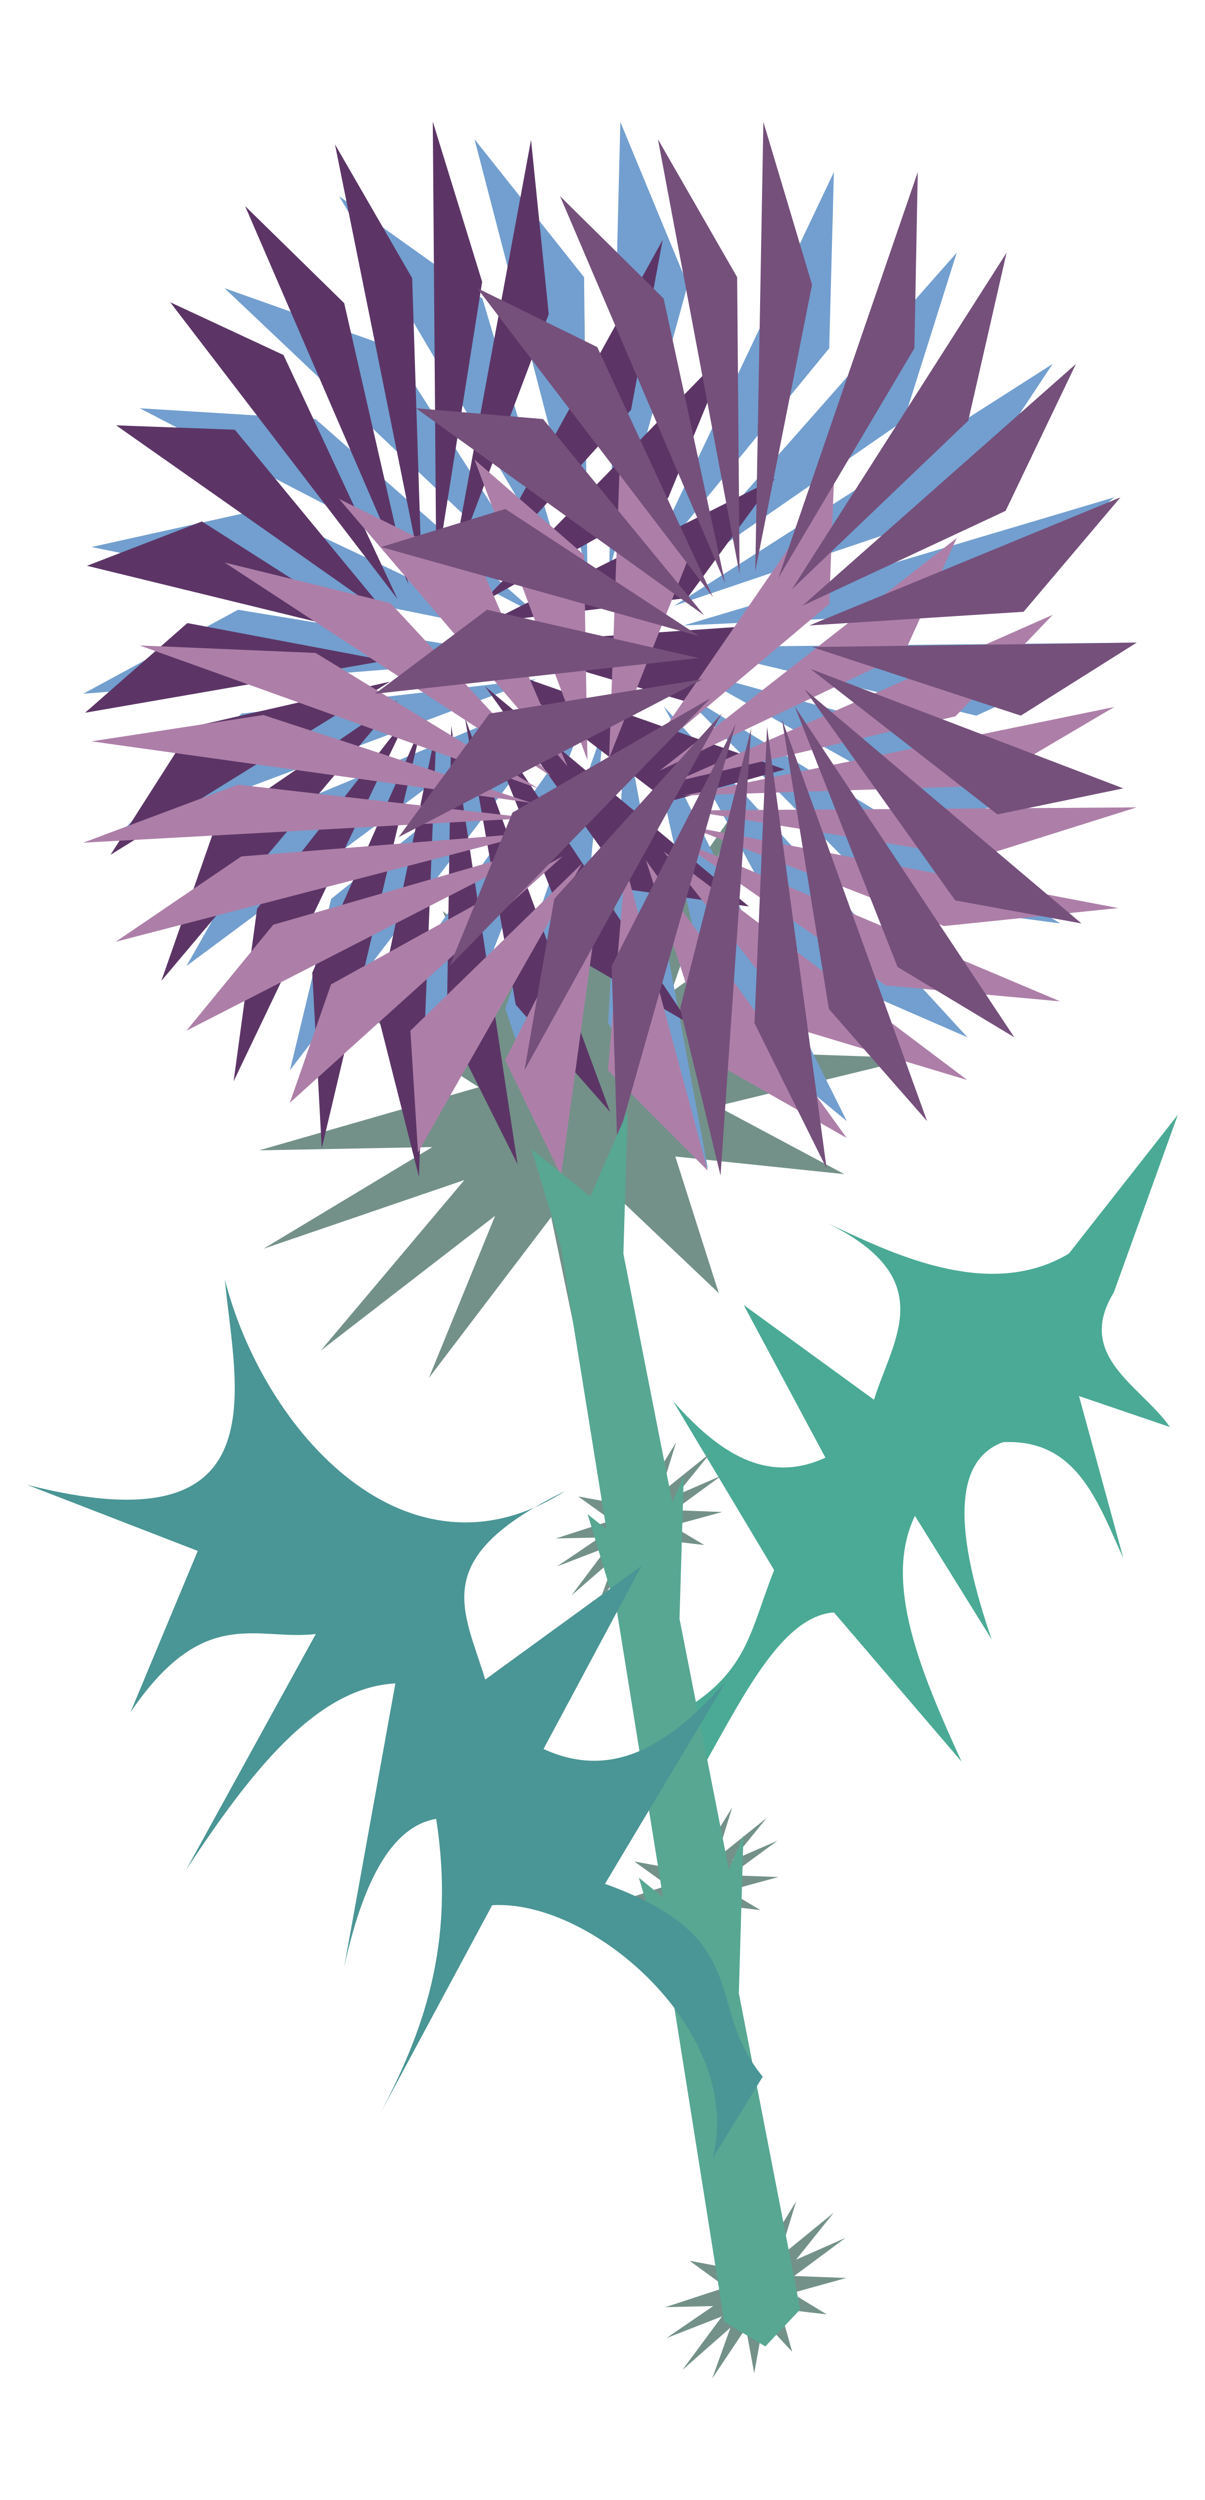
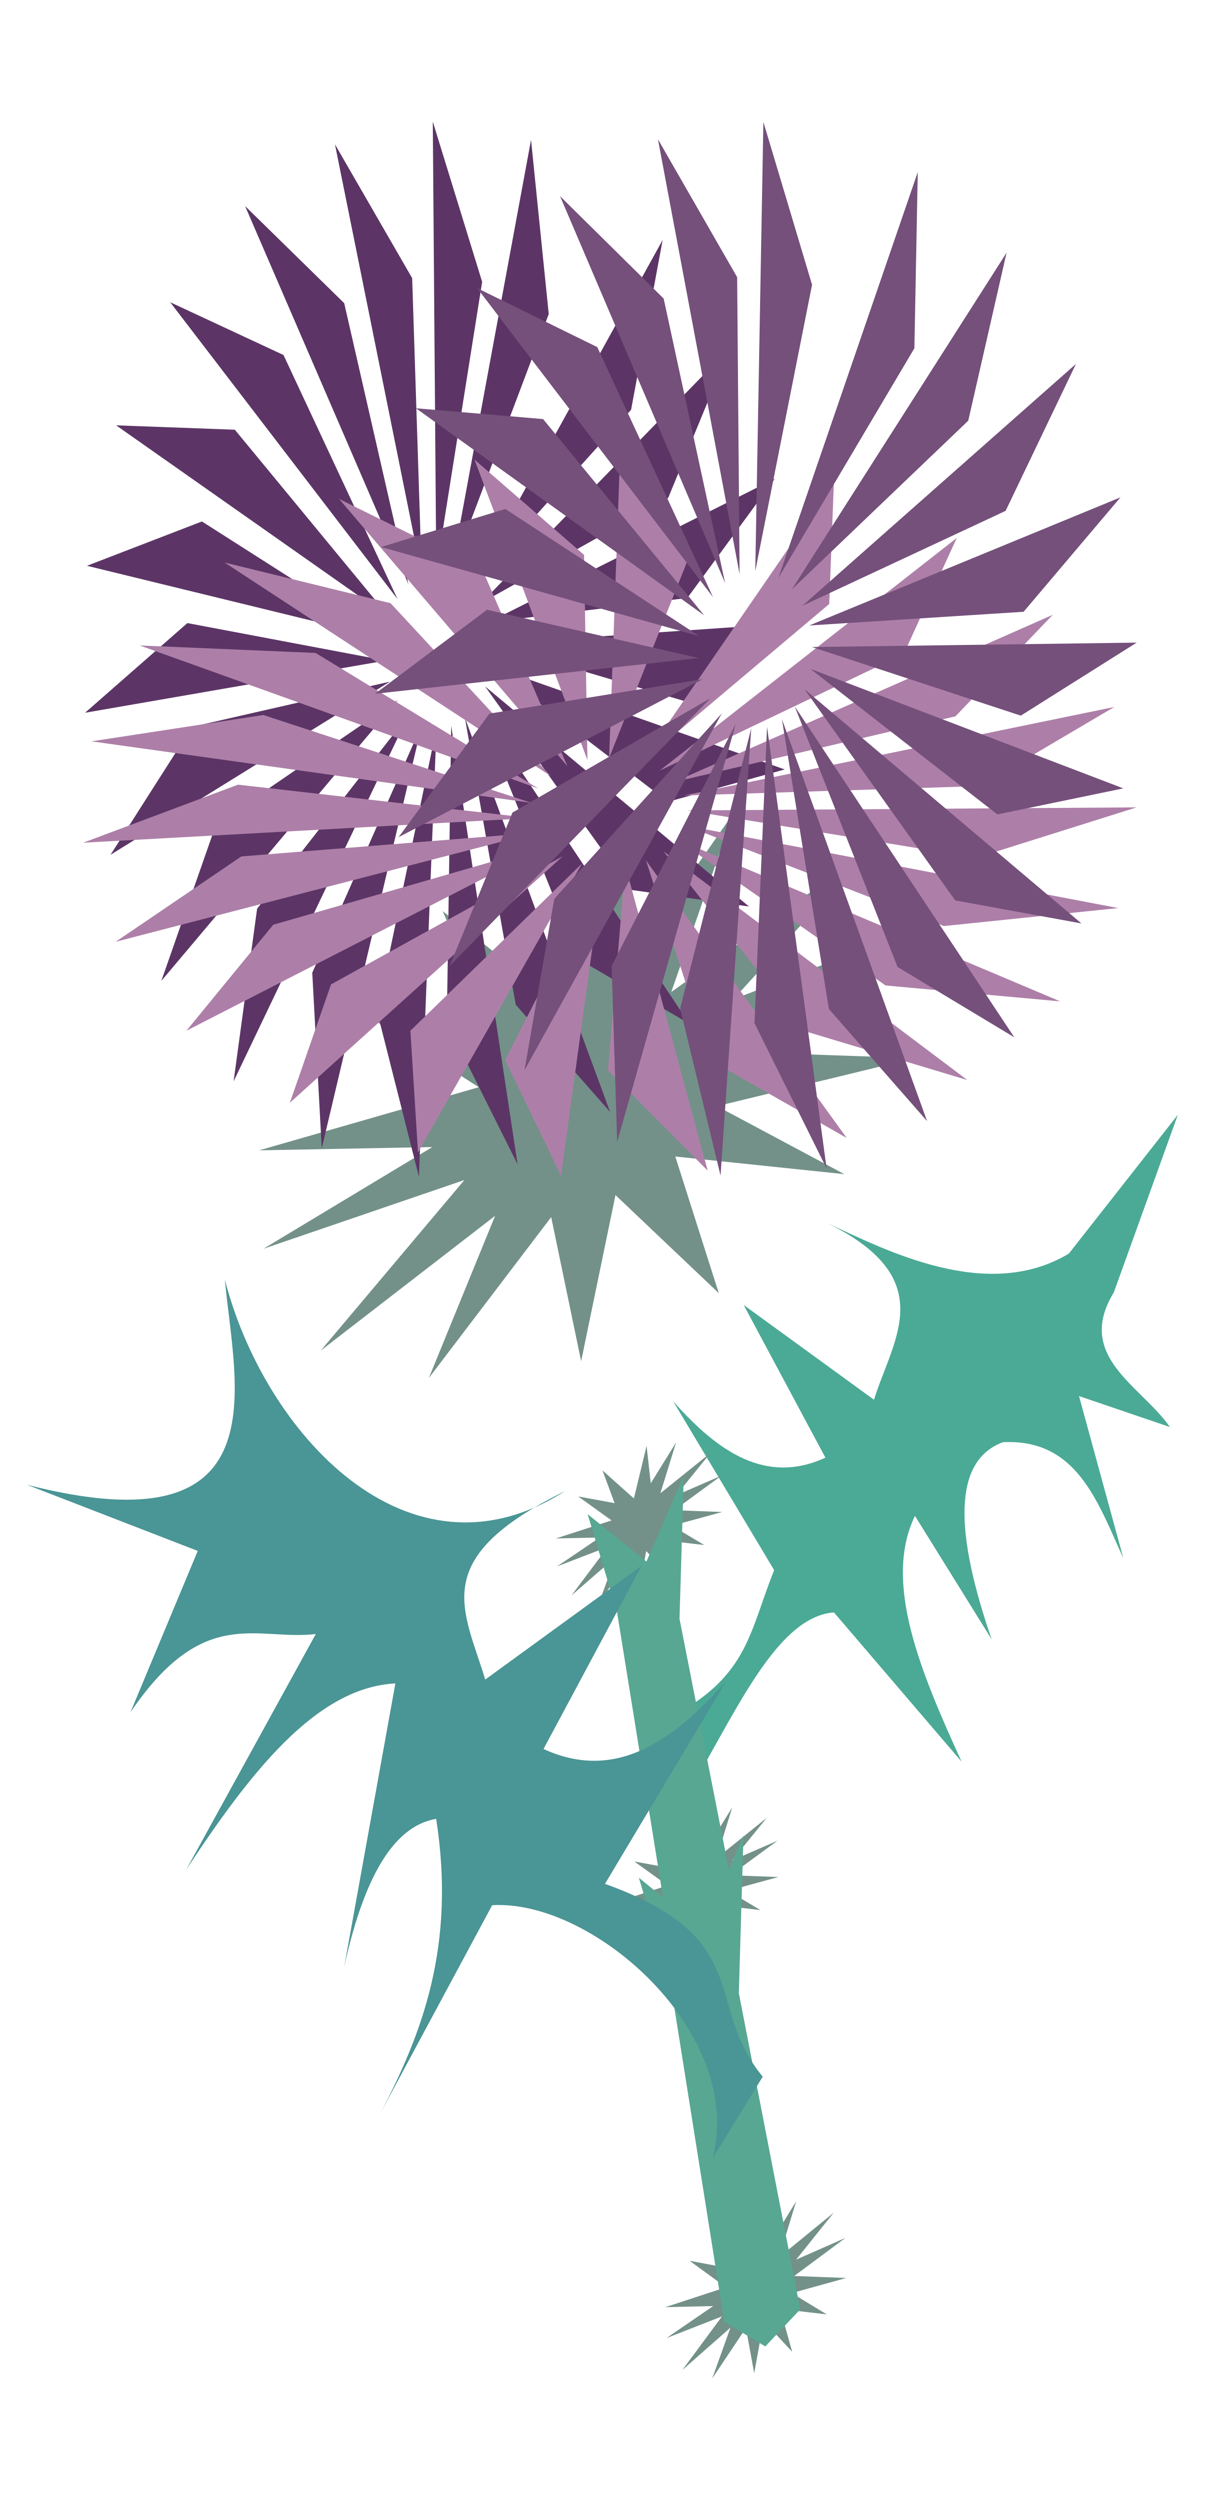
<svg xmlns="http://www.w3.org/2000/svg" xmlns:ns1="http://sodipodi.sourceforge.net/DTD/sodipodi-0.dtd" xmlns:ns2="http://www.inkscape.org/namespaces/inkscape" id="svg2" ns1:docname="blue-thistle.svg" viewBox="0 0 410 850" version="1.1" ns2:version="0.48.3.1 r9886">
  <ns1:namedview id="base" bordercolor="#666666" ns2:pageshadow="2" ns2:window-y="24" pagecolor="#ffffff" ns2:window-height="744" ns2:window-maximized="1" ns2:zoom="0.45670779" ns2:window-x="0" showgrid="false" borderopacity="1.0" ns2:current-layer="layer1" ns2:cx="205" ns2:cy="425" ns2:window-width="1366" ns2:pageopacity="0.0" ns2:document-units="px" />
  <g id="layer1" ns2:label="Calque 1" ns2:groupmode="layer" transform="translate(0 -202.36)">
    <g id="g4091" transform="matrix(.913 0 0 .913 27.522 54.443)">
      <g id="g3816" transform="matrix(.921 -.318 0 .718 407.08 364.89)">
        <path id="path3044" style="fill-rule:evenodd;fill:#739189" ns1:type="star" ns1:sides="7" ns2:transform-center-x="-2.0133133" ns1:r1="37.94733" ns1:r2="135.52618" ns2:transform-center-y="4.648858" ns1:arg1="2.536048" ns1:arg2="2.9848469" transform="translate(-14.286 2.857)" ns2:randomized="0" ns1:cy="178.07648" ns1:cx="-220" ns2:rounded="1.0408341e-17" ns2:flatsided="false" d="m-251.2 199.68-102.66-0.444 97.524-32.082-63.663-80.543 85.888 56.245 23.278-99.992 9.576 102.22 92.69-44.145-73.946 71.219 92.305 44.944-101.79-13.409 22.412 100.19-52.979-87.94-64.357 79.99z" />
        <path id="path3814" ns1:r2="135.52618" style="fill-rule:evenodd;fill:#739189" ns1:type="star" d="m-251.2 199.68-102.66-0.444 97.524-32.082-63.663-80.543 85.888 56.245 23.278-99.992 9.576 102.22 92.69-44.145-73.946 71.219 92.305 44.944-101.79-13.409 22.412 100.19-52.979-87.94-64.357 79.99z" ns1:r1="37.94733" ns2:transform-center-x="-0.50465491" ns2:transform-center-y="16.575404" transform="matrix(.924 .382 -.382 .924 33.202 101.35)" ns1:arg2="2.9848469" ns1:arg1="2.536048" ns2:randomized="0" ns1:cy="178.07648" ns1:cx="-220" ns2:rounded="1.0408341e-17" ns2:flatsided="false" ns1:sides="7" />
      </g>
      <g id="g3038" transform="matrix(.732 0 0 .732 803.36 403.31)">
-         <path id="path2985" style="fill:#729fcf" ns2:connector-curvature="0" d="m-822.84-267.62-5.719 228.56 40-145.72-34.281-82.844zm-74.25 8.812 57.5 221.28-1.719-151.09-55.781-70.188zm182.97 16.719-98.188 206.5 95.812-116.88 2.375-89.625zm-251.91 12.25 116.25 196.84-43.281-144.75-72.969-52.094zm314.47 28.719-151.31 171.41 124.31-85.906 27-85.5zm-372.78 18.094 166.03 157.19-81.5-127.22-84.531-29.969zm421.58 38.53-192.69 123.06 143.16-48.31l49.531-74.75zm-464.75 22.562 202.94 105.34-113.44-99.844-89.5-5.5zm496.09 45.312-219.16 65.188 150.94-6.969 68.219-58.219zm-433.16 5.906-87.531 19.375l224.13 45.347-136.53-64.719zm-12.906 51.281-78.844 42.75 227.94-18.188-149.09-24.562zm457.47 16.719-228.62 2.25 147.03 34.906 81.594-37.156zm-229.72 13.347 131.69 74.063 88.68-13.25-220.37-60.813zm-75.906 5.281-150.09 17.5-63.969 62.844 214.06-80.344zm71.719 5.031 106.19 107.5 88.906 11.719l-195.1-119.22zm-66.156 4.625-139.44 58.188-44.188 78.031 183.63-136.22zm59.312 4.156 72.438 132.59 82.219 35.781-154.66-168.38zm-51.312 3.562-118 94.375-20.969 87.188 138.97-181.56zm42.312 2.969 33.094 147.44 69.156 57.062-102.25-204.5zm-32.469 2.281-87.438 123.25 3.875 89.562 83.562-212.81zm22 1.531-8.844 150.84 50.781 73.906-41.938-224.75zm-11.125 0.781-50.062 142.56l28.44 85.04 21.62-227.6z" />
        <path id="path3030" style="fill:#5c3566" ns2:connector-curvature="0" d="m-868.31-258.5-40.774 220.49 49.788-131.84-9.014-88.654zm-50.022-9.288 1.78 228.61 23.355-147.08-25.136-81.535zm117.04 60.197-97.718 176.85 81.642-90.426 16.075-86.428zm-166.85-48.643 44.19 219.01-4.874-150.91-39.316-68.102zm201.16 103.44-126.8 130.02 95.277-53.516 31.523-76.507zm-246.91-72.017 83.195 192.48-32.728-143.08-50.468-49.404zm269.7 138.72-146.05 73.153 101.52-12.496 44.528-60.657zm-307.82-89.779 115.75 151.02-58.065-124.18-57.684-26.846zm317.34 163.2-153.99 10.614 99.913 29.506 54.08-40.12zm-284.44-98.355-60.426-2.227 139.32 97.865-78.891-95.639zm-16.755 46.677-58.527 22.551 152.13 37.119-93.598-59.67zm296.69 126.16-149.99-52.755 90.572 69.215 59.421-16.46zm-152.55-42.264 74.186 103.54 60.19 8.45-134.38-111.99zm-50.5-13.12-101.04-19.08-52.1 45.63 153.14-26.55zm46.123 22.118 52.08 129.87 56.288 32.74-108.37-162.61zm-44.047-11.408-100.69 22.975-41.562 65.126 142.25-88.102zm38.145 18.287 25.926 146.12 48.013 54.49-73.938-200.61zm-34.16-8.872-92.518 63.254-27.849 79.594 120.37-142.85zm27.211 13.05-2.229 151.07 36.016 72.009-33.787-223.08zm-21.619-5.588-77.194 98.627-11.975 87.869 89.169-186.5zm14.15 6.773-30.227 144.3 21.261 83.944 8.967-228.24zm-7.408-1.915-55.862 126.36 4.835 89.373 51.027-215.73z" />
        <path id="path3032" style="fill:#ad7fa8" ns2:connector-curvature="0" d="m-822.84-101.91-5.719 157.91 40-100.67-34.281-57.234zm-74.25 6.088 57.5 152.88-1.719-104.39-55.781-48.49zm182.97 11.55-98.188 142.66 95.812-80.745 2.375-61.919zm-251.91 8.463 116.25 135.99-43.281-100-72.969-35.99zm314.47 19.841-151.31 118.42 124.31-59.35 27-59.069zm-372.78 12.5 166.03 108.6-81.5-87.891-84.531-20.704zm421.63 26.62-192.69 85.02 143.16-33.378 49.531-51.642zm-464.83 15.588 202.97 72.779-113.44-68.979-89.53-3.8zm496.12 31.305-219.15 45.036 150.94-4.815 68.21-40.221zm-433.16 4.08-87.531 13.386 224.09 31.327-136.56-44.712zm-12.906 35.429-78.844 29.535 227.94-12.565-149.09-16.969zm457.47 11.55-228.62 1.554 147.03 24.116 81.594-25.67zm-229.78 9.219 131.69 51.167 88.688-9.154-220.38-42.013zm-75.906 3.649-150.09 12.09-63.969 43.417 214.06-55.507zm71.719 3.476 106.19 74.268 88.906 8.096-195.09-82.364zm-66.156 3.195-139.44 40.2-44.188 53.909 183.63-94.109zm59.312 2.871 72.438 91.605 82.219 24.72-154.66-116.32zm-51.312 2.461-118 65.201-20.969 60.235 138.97-125.44zm42.312 2.051 33.094 101.86 69.156 39.423-102.25-141.28zm-32.469 1.576-87.438 85.149 3.875 61.876 83.562-147.03zm22 1.058-8.844 104.21 50.781 51.059-41.938-155.27zm-11.125 0.54-50.062 98.492 28.438 58.745 21.625-157.24z" />
        <path id="path3036" style="fill:#75507b" ns2:connector-curvature="0" d="m-750.02-267.62-4.135 228.56 28.919-145.72-24.785-82.844zm-53.681 8.812 41.571 221.28-1.243-151.09-40.329-70.188zm132.28 16.719-70.987 206.5 69.27-116.88 1.717-89.625zm-182.12 12.25 84.046 196.84-31.291-144.75-52.755-52.094zm227.35 28.719-109.4 171.41 89.875-85.906 19.52-85.5zm-269.51 18.094 120.04 157.19-58.923-127.22-61.114-29.969zm304.82 38.531-139.31 123.06 103.5-48.312 35.81-74.75zm-336 22.562 146.72 105.34-82.013-99.844-64.706-5.5zm358.66 45.312-158.44 65.188 109.12-6.969 49.321-58.219zm-313.16 5.906-63.283 19.375l162.01 45.347-98.73-64.719zm-9.331 51.281-57.002 42.75 164.79-18.188-107.79-24.562zm330.74 16.719-165.29 2.25 106.3 34.906 58.99-37.156zm-166.13 13.344 95.207 74.062 64.119-13.25-159.33-60.812zm-54.878 5.281-108.51 17.5-46.248 62.844 154.76-80.344zm51.851 5.031 76.771 107.5 64.277 11.719-141.05-119.22zm-47.829 4.625-100.81 58.188-31.947 78.031 132.76-136.22zm42.882 4.156 52.371 132.59 59.442 35.781-111.81-168.38zm-37.098 3.562-85.311 94.375-15.16 87.188 100.47-181.56zm30.591 2.969 23.926 147.44 49.998 57.062-73.924-204.5zm-23.474 2.281-63.215 123.25 2.801 89.562 60.414-212.81zm15.905 1.531-6.394 150.84 36.714 73.906-30.32-224.75zm-8.043 0.781-36.194 142.56 20.56 85.031 15.634-227.59z" />
      </g>
      <path id="path3871" d="m258.36 746.73-37.648-62.901c16.715 18.905 34.656 31.185 56.751 21.024l-30.458-56.863 48.572 35.294c6.826-22.292 25.083-44.905-17.45-65.809 21.839 10.121 59.631 29.699 90.076 11.362l40.609-51.696-23.879 66.191c-14.57 23.884 10.169 34.665 20.909 50.112l-33.864-11.528 16.517 60.375c-9.651-21.041-17.307-44.576-44.894-43.198-18.858 7.013-17.824 33.918-4.175 73.437l-28.593-45.996c-11.931 24.607 1.956 57.82 17.394 91.55l-47.583-55.602c-22.285 1.613-38.095 40.948-55.768 69.427l-15.531-25.303c39.501-17.248 38.571-33.843 49.016-59.878z" ns1:nodetypes="cccccccccccccccccccc" style="fill:#4aaa95" ns2:connector-curvature="0" />
      <g id="g3854" transform="matrix(.732 0 0 .732 1033.3 367.77)">
        <g id="g3828">
          <g id="g3822" transform="matrix(.319 -.124 0 .279 -1051.8 413.81)">
            <path id="path3824" ns1:r2="135.52618" style="fill-rule:evenodd;fill:#739189" ns1:type="star" d="m-251.2 199.68-102.66-0.444 97.524-32.082-63.663-80.543 85.888 56.245 23.278-99.992 9.576 102.22 92.69-44.145-73.946 71.219 92.305 44.944-101.79-13.409 22.412 100.19-52.979-87.94-64.357 79.99z" ns1:r1="37.94733" ns2:transform-center-x="-2.0133133" ns2:transform-center-y="4.648858" transform="translate(-14.286 2.857)" ns1:arg2="2.9848469" ns1:arg1="2.536048" ns2:randomized="0" ns1:cy="178.07648" ns1:cx="-220" ns2:rounded="1.0408341e-17" ns2:flatsided="false" ns1:sides="7" />
            <path id="path3826" style="fill-rule:evenodd;fill:#739189" ns1:type="star" ns1:sides="7" ns2:transform-center-x="-0.50465491" ns1:r1="37.94733" ns1:r2="135.52618" ns2:transform-center-y="16.575404" ns1:arg1="2.536048" ns1:arg2="2.9848469" transform="matrix(.924 .382 -.382 .924 33.202 101.35)" ns2:randomized="0" ns1:cy="178.07648" ns1:cx="-220" ns2:rounded="1.0408341e-17" ns2:flatsided="false" d="m-251.2 199.68-102.66-0.444 97.524-32.082-63.663-80.543 85.888 56.245 23.278-99.992 9.576 102.22 92.69-44.145-73.946 71.219 92.305 44.944-101.79-13.409 22.412 100.19-52.979-87.94-64.357 79.99z" />
          </g>
-           <path id="path3820" d="m-1182.2 303.52 29.935 24.113 19.018-43.583-2.168 72.701 28.729 145.86-16.342 17.106-19.198-11.374-25.016-155.14z" style="fill:#57a793" ns2:connector-curvature="0" />
        </g>
        <g id="g3834" transform="translate(28.571 185.71)">
          <g id="g3836" transform="matrix(.319 -.124 0 .279 -1051.8 413.81)">
            <path id="path3838" style="fill-rule:evenodd;fill:#739189" ns1:type="star" ns1:sides="7" ns2:transform-center-x="-2.0133133" ns1:r1="37.94733" ns1:r2="135.52618" ns2:transform-center-y="4.648858" ns1:arg1="2.536048" ns1:arg2="2.9848469" transform="translate(-14.286 2.857)" ns2:randomized="0" ns1:cy="178.07648" ns1:cx="-220" ns2:rounded="1.0408341e-17" ns2:flatsided="false" d="m-251.2 199.68-102.66-0.444 97.524-32.082-63.663-80.543 85.888 56.245 23.278-99.992 9.576 102.22 92.69-44.145-73.946 71.219 92.305 44.944-101.79-13.409 22.412 100.19-52.979-87.94-64.357 79.99z" />
            <path id="path3840" ns1:r2="135.52618" style="fill-rule:evenodd;fill:#739189" ns1:type="star" d="m-251.2 199.68-102.66-0.444 97.524-32.082-63.663-80.543 85.888 56.245 23.278-99.992 9.576 102.22 92.69-44.145-73.946 71.219 92.305 44.944-101.79-13.409 22.412 100.19-52.979-87.94-64.357 79.99z" ns1:r1="37.94733" ns2:transform-center-x="-0.50465491" ns2:transform-center-y="16.575404" transform="matrix(.924 .382 -.382 .924 33.202 101.35)" ns1:arg2="2.9848469" ns1:arg1="2.536048" ns2:randomized="0" ns1:cy="178.07648" ns1:cx="-220" ns2:rounded="1.0408341e-17" ns2:flatsided="false" ns1:sides="7" />
          </g>
          <path id="path3842" style="fill:#57a793" ns2:connector-curvature="0" d="m-1182.2 303.52 29.935 24.113 19.018-43.583-2.168 72.701 28.729 145.86-16.342 17.106-19.198-11.374-25.016-155.14z" />
        </g>
        <g id="g3844" transform="matrix(1.088 0 0 1.103 158.69 339.41)">
          <g id="g3846" transform="matrix(.319 -.124 0 .279 -1051.8 413.81)">
            <path id="path3848" ns1:r2="135.52618" style="fill-rule:evenodd;fill:#739189" ns1:type="star" d="m-251.2 199.68-102.66-0.444 97.524-32.082-63.663-80.543 85.888 56.245 23.278-99.992 9.576 102.22 92.69-44.145-73.946 71.219 92.305 44.944-101.79-13.409 22.412 100.19-52.979-87.94-64.357 79.99z" ns1:r1="37.94733" ns2:transform-center-x="-2.0133133" ns2:transform-center-y="4.648858" transform="translate(-14.286 2.857)" ns1:arg2="2.9848469" ns1:arg1="2.536048" ns2:randomized="0" ns1:cy="178.07648" ns1:cx="-220" ns2:rounded="1.0408341e-17" ns2:flatsided="false" ns1:sides="7" />
            <path id="path3850" style="fill-rule:evenodd;fill:#739189" ns1:type="star" ns1:sides="7" ns2:transform-center-x="-0.50465491" ns1:r1="37.94733" ns1:r2="135.52618" ns2:transform-center-y="16.575404" ns1:arg1="2.536048" ns1:arg2="2.9848469" transform="matrix(.924 .382 -.382 .924 33.202 101.35)" ns2:randomized="0" ns1:cy="178.07648" ns1:cx="-220" ns2:rounded="1.0408341e-17" ns2:flatsided="false" d="m-251.2 199.68-102.66-0.444 97.524-32.082-63.663-80.543 85.888 56.245 23.278-99.992 9.576 102.22 92.69-44.145-73.946 71.219 92.305 44.944-101.79-13.409 22.412 100.19-52.979-87.94-64.357 79.99z" />
          </g>
          <path id="path3852" d="m-1182.2 303.52 29.935 24.113 19.018-43.583-2.168 72.701 28.729 145.86-16.342 17.106-19.198-11.374-25.016-155.14z" style="fill:#57a793" ns2:connector-curvature="0" />
        </g>
      </g>
      <path id="path3873" ns1:nodetypes="cccccccccccccccccccc" style="fill:#4a9595" ns2:connector-curvature="0" d="m195.32 863.56 45.145-75.427c-20.044 22.67-41.558 37.396-68.052 25.211l36.524-68.187-58.244 42.323c-8.18-26.73-21.31-45.08 29.69-70.15-58.42 37.2-112.06-21.75-126.72-78.74 3.638 39.56 21.386 100.73-73.78 76.35l63.667 24.64-25.072 60.09c27.401-40.36 47.058-26.5 69.072-29.15l-48.271 87.72c23.814-36.06 48.345-67.82 77.924-69.31l-19.083 105.57c8.255-37.431 20.203-52.7 34.287-55.155 7.346 47.317-5.136 79.764-20.857 109.78l41.73-77.61c37.838-2.233 94.174 47.613 82.2 94.201l18.624-30.342c-22.246-26.963-2.419-51.541-58.777-71.801z" />
    </g>
  </g>
</svg>